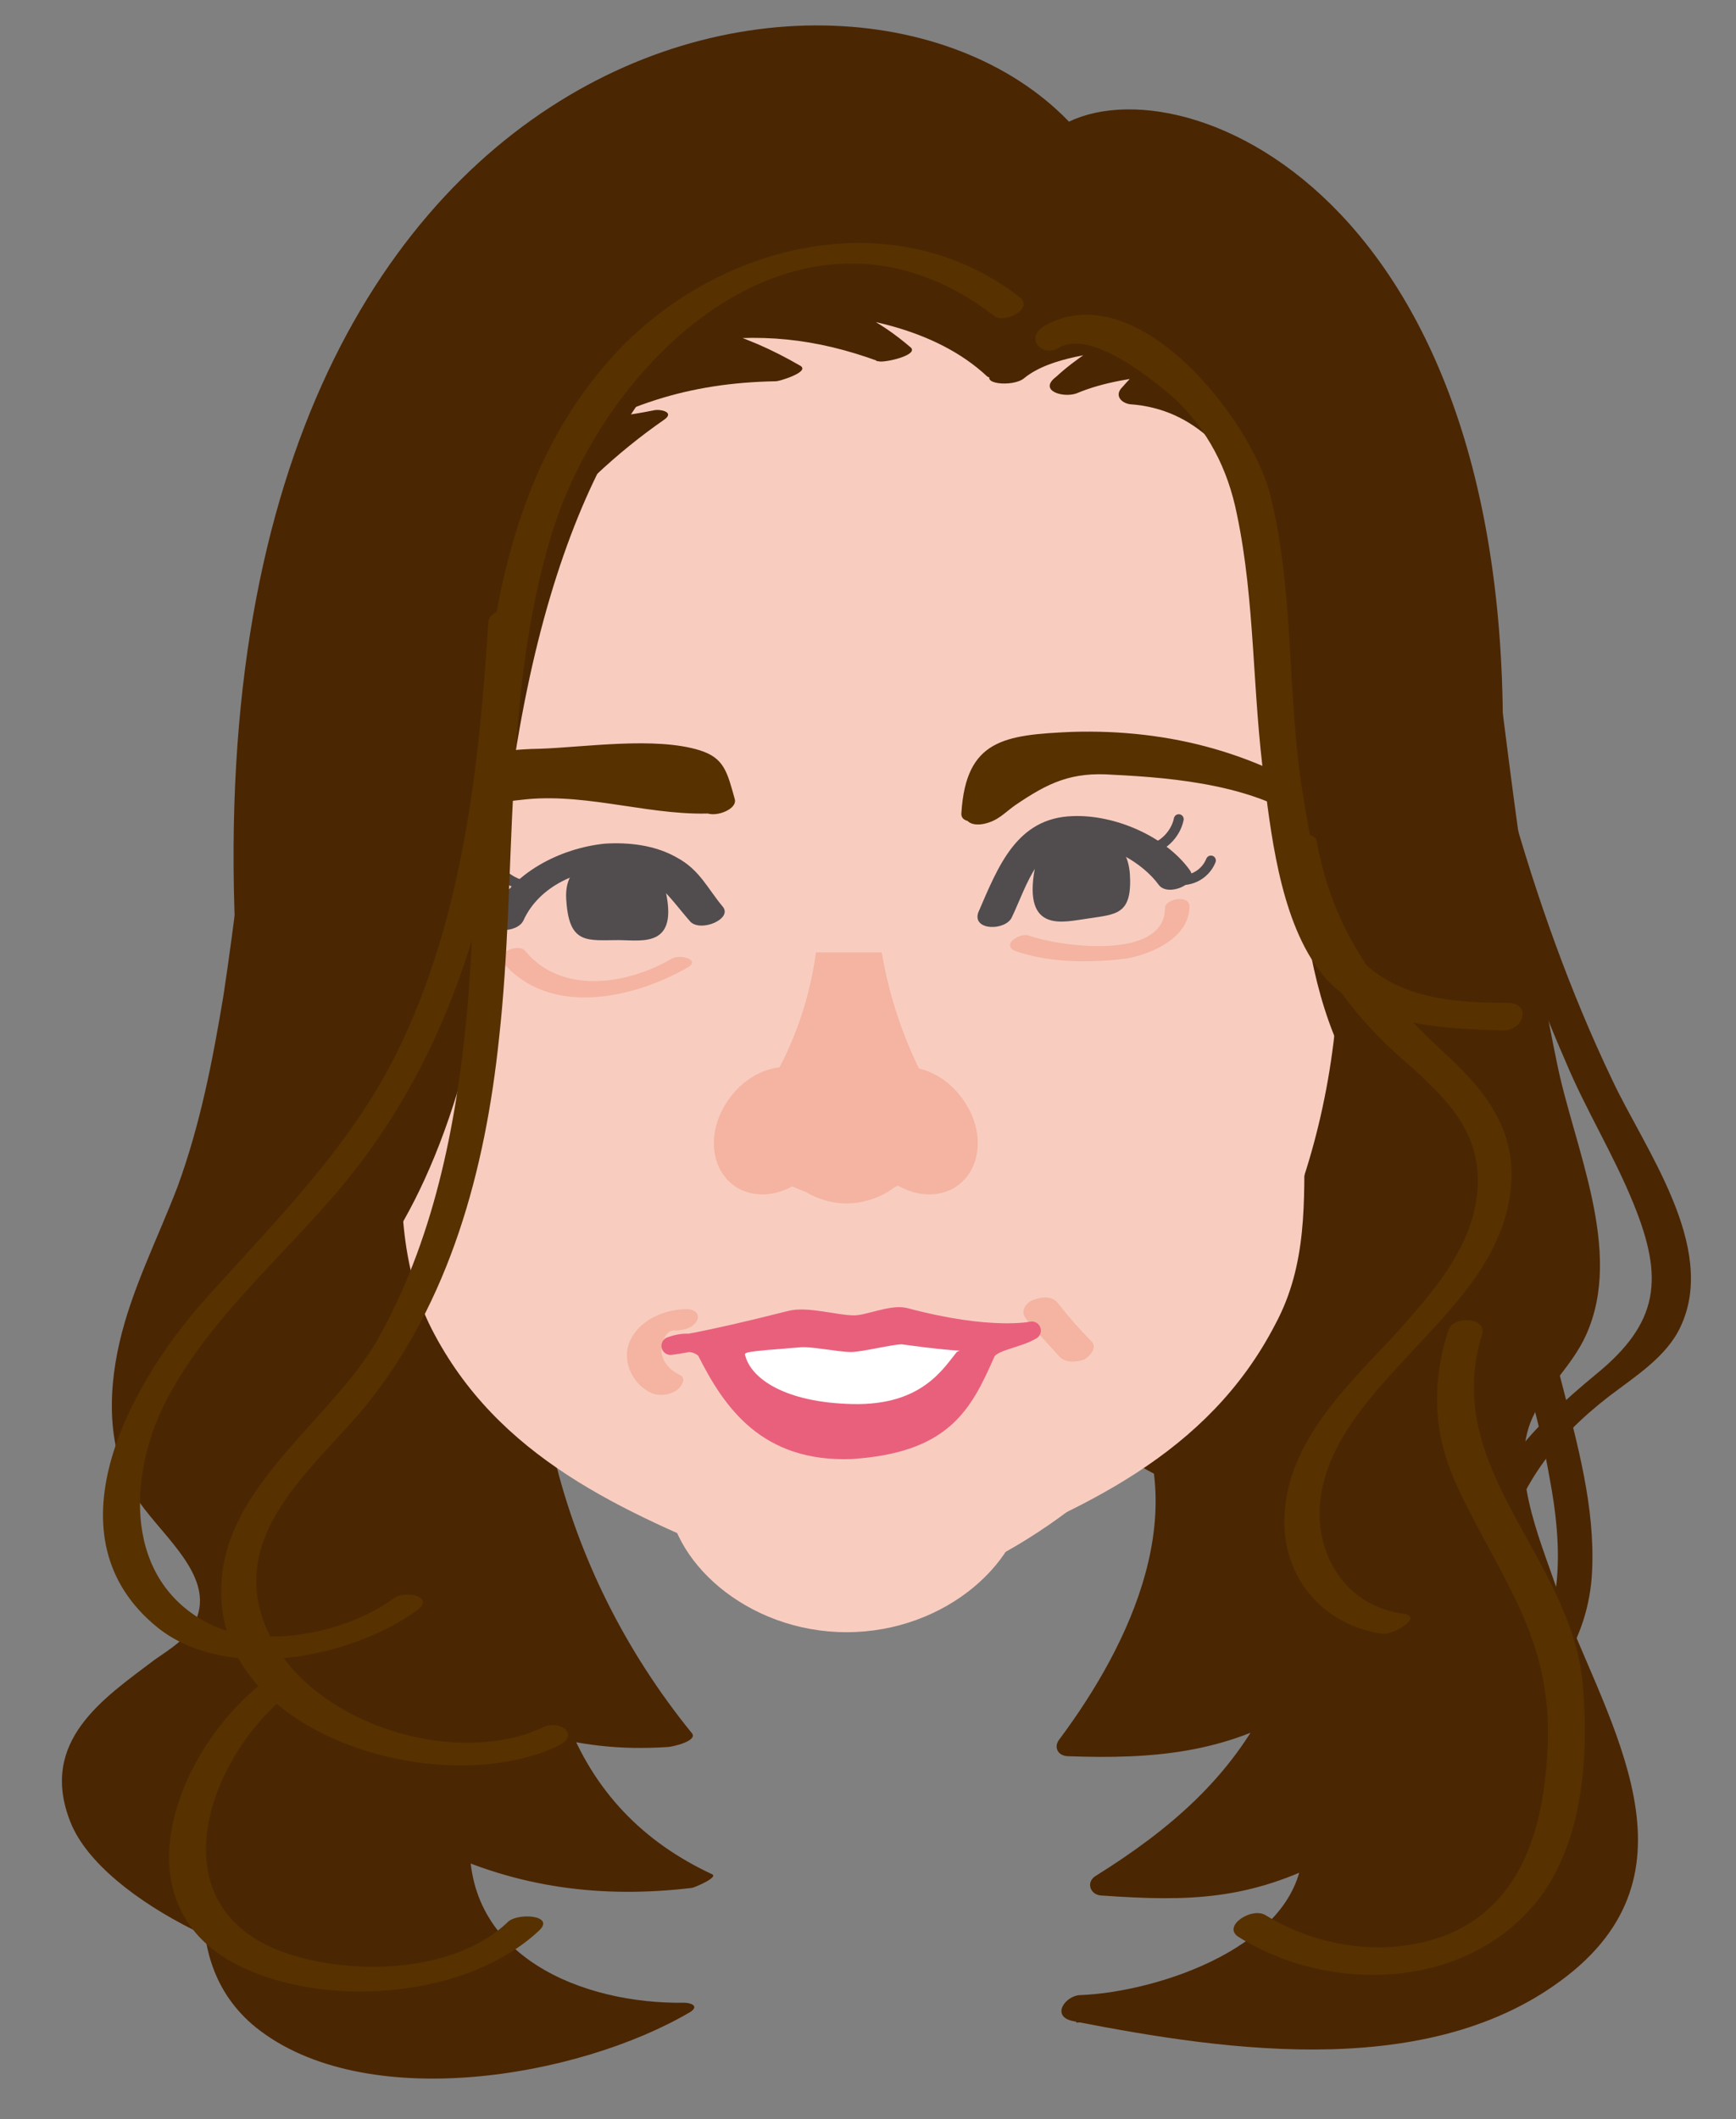
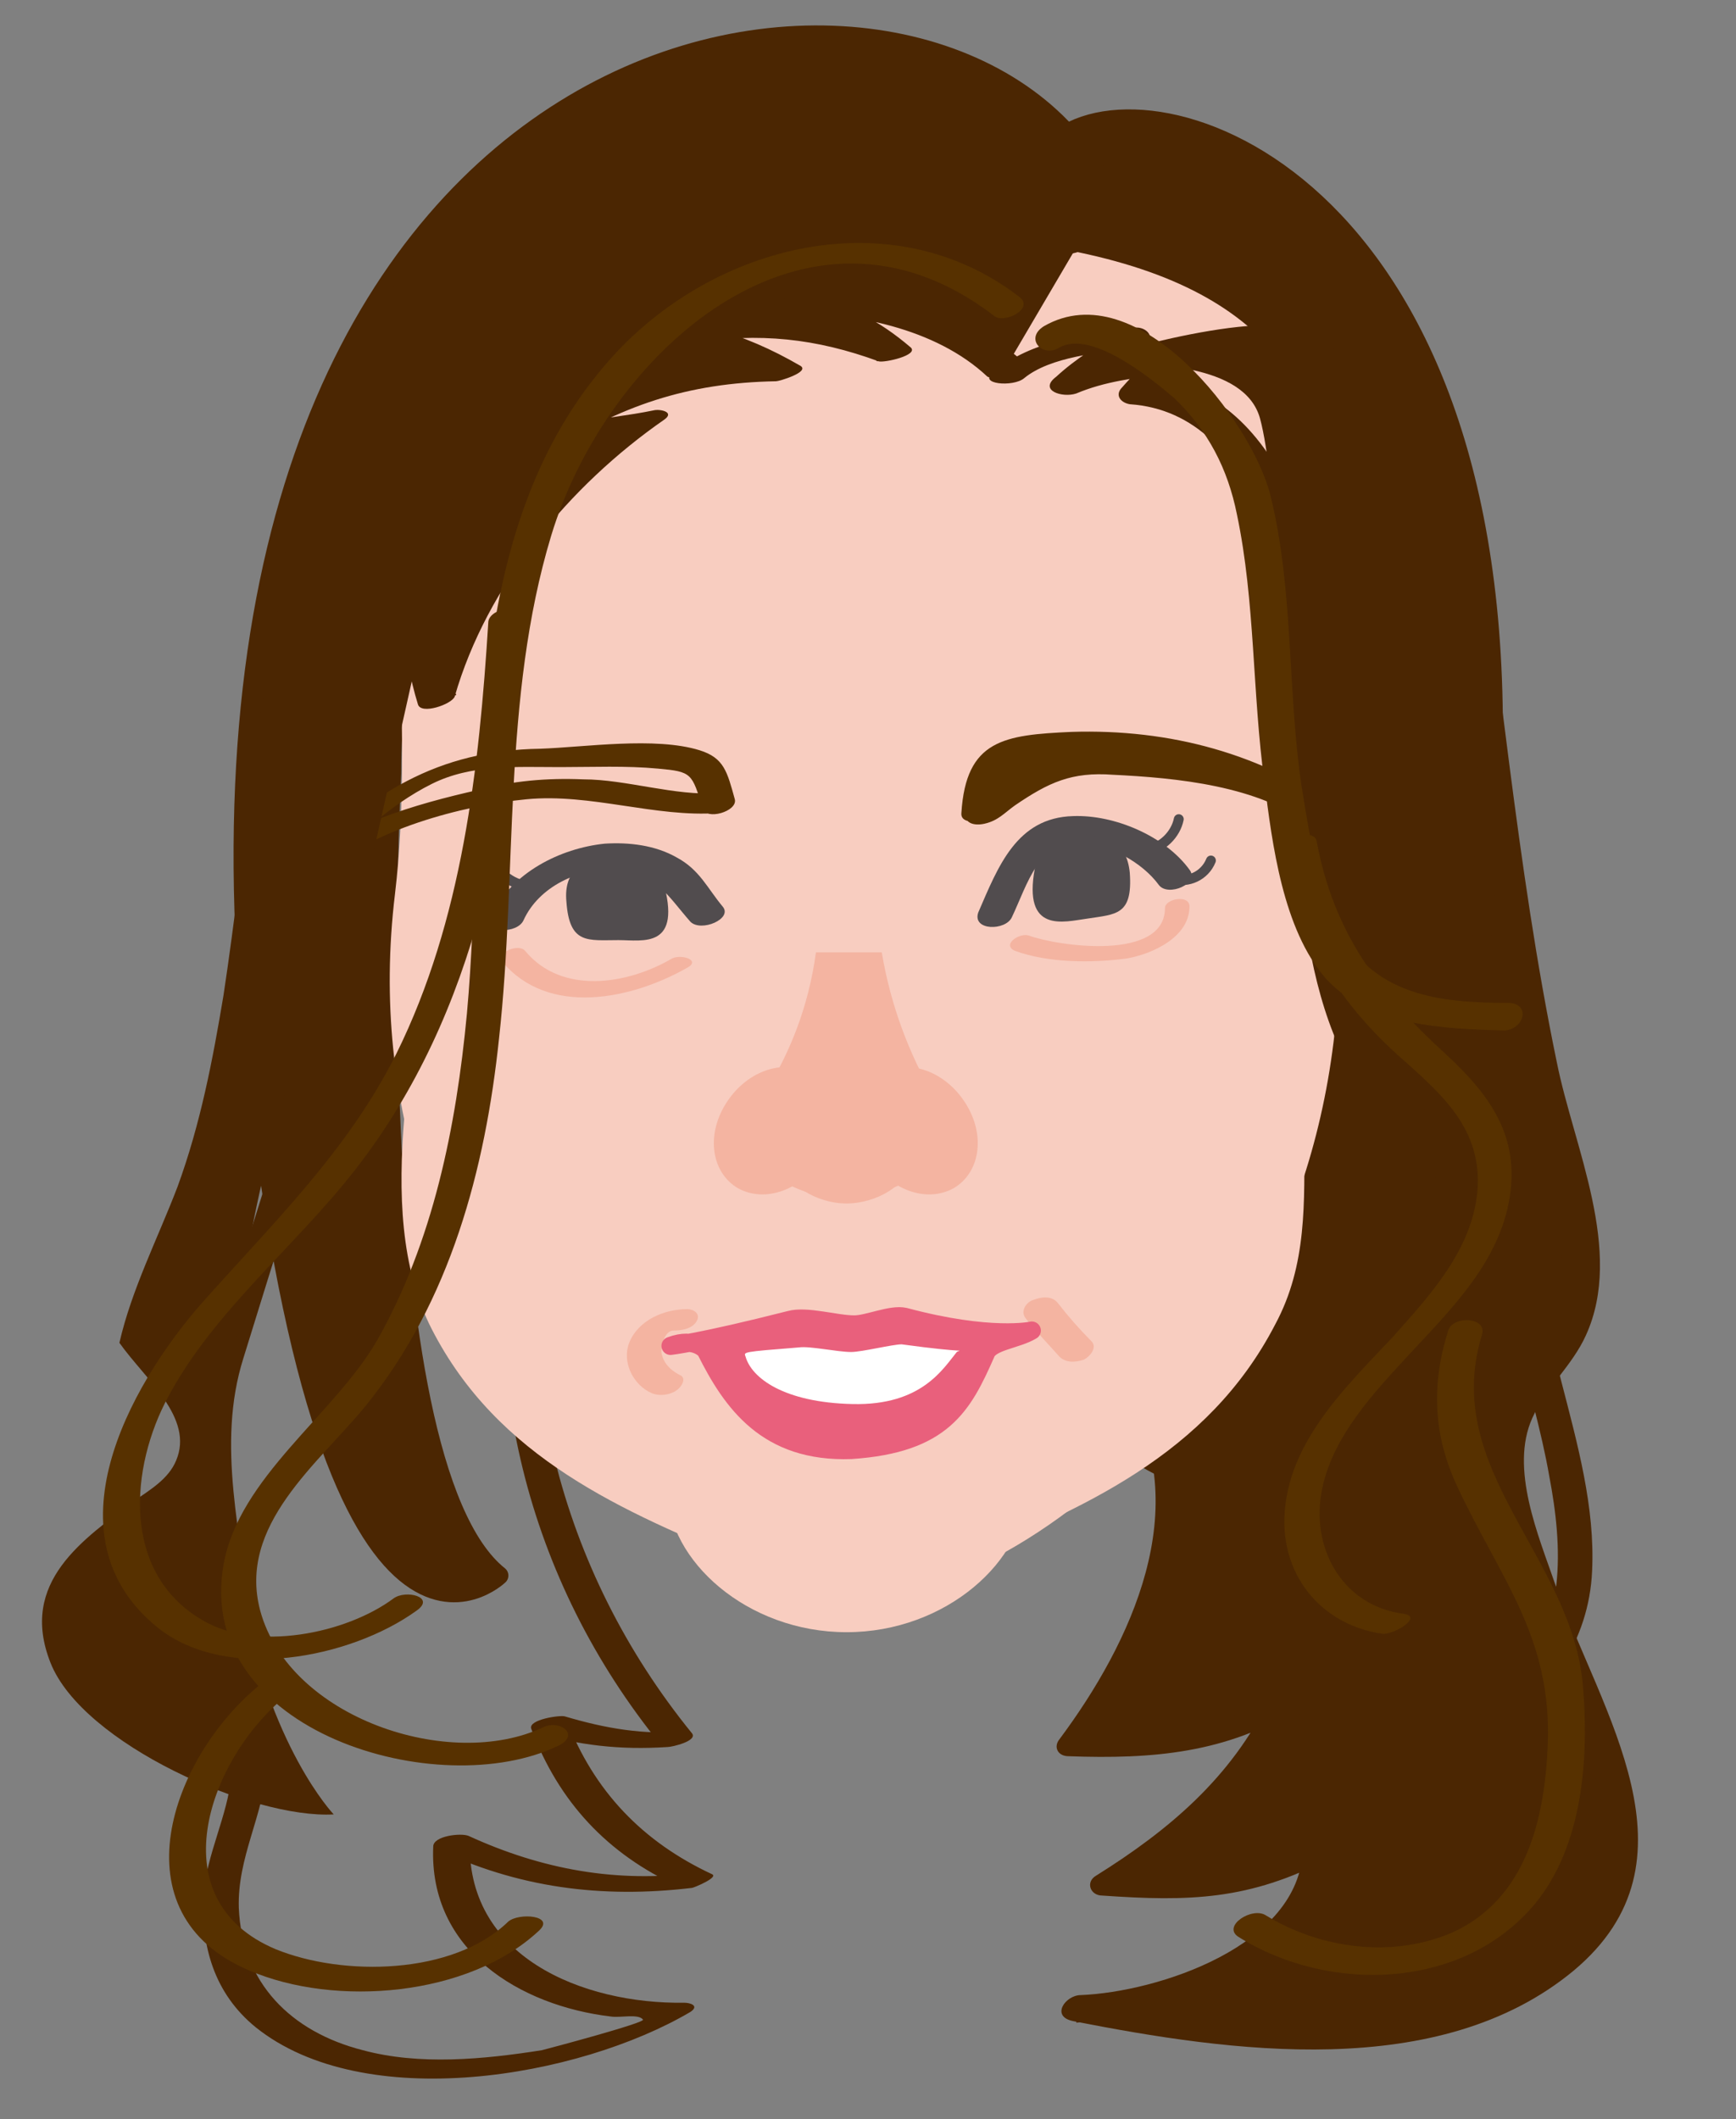
<svg xmlns="http://www.w3.org/2000/svg" version="1.1" id="レイヤー_1" x="0px" y="0px" viewBox="0 0 113.4 138.4" style="enable-background:new 0 0 113.4 138.4;" xml:space="preserve">
  <rect x="0" y="0" width="113.4" height="138.4" fill="#808080" stroke="none" />
  <style type="text/css">
	.st0{fill:#4B2602;}
	.st1{fill:#4B2602;stroke:#4B2602;stroke-width:1.219;stroke-linecap:round;stroke-linejoin:round;stroke-miterlimit:10;}
	.st2{fill:#F8CDC0;}
	.st3{fill:#F4B4A1;}
	.st4{fill:#514C4E;}
	.st5{fill:none;stroke:#514C4E;stroke-width:0.645;stroke-linecap:round;stroke-linejoin:round;stroke-miterlimit:10;}
	.st6{fill:#573100;}
	.st7{fill:none;stroke:#514C4E;stroke-width:0.658;stroke-linecap:round;stroke-linejoin:round;stroke-miterlimit:10;}
	.st8{fill:#E9607C;stroke:#E9607C;stroke-width:1.185;stroke-linecap:round;stroke-linejoin:round;stroke-miterlimit:10;}
	.st9{fill:#FFFFFF;}
</style>
  <g>
-     <path class="st0" d="M35,75.5c-3,13.2,0.6,27.7,9.3,38.1c-2.8,0.3-5.7-0.1-8.3-1c1.5,4.6,5.1,8.4,9.6,10.2   c-5.4,0.9-11.1,0-15.9-2.5c-0.4,2.8,1,5.5,3,7.5c2,1.9,6.4,3.8,11.6,3.5c-4.6,3.1-15.8,4.5-21.4,3c-2.5-0.7-5-1.9-6.6-4   c-3-4-1.5-9.7,0.1-14.5l-2.5-23.6l7.4-23.6" />
    <g>
      <path class="st0" d="M33.8,75.7c-2.8,13.7,0.6,27.5,9.4,38.3c0.5-0.3,1.1-0.6,1.6-0.9c-2.8,0.2-5.2-0.2-7.9-1    c-0.3-0.1-2.4,0.2-2.2,0.8c1.8,4.8,5,8.2,9.6,10.3c0.4-0.3,0.9-0.6,1.3-0.9c-5.3,0.7-10.2-0.2-15-2.4c-0.5-0.2-2.3,0-2.3,0.7    C28,127.4,34,131,39.9,131.7c0.6,0.1,1.8-0.2,2.1,0.2c0.2,0.2-6.2,1.9-6.6,2c-3.8,0.6-8,1-11.7,0c-4.7-1.2-7.9-4.4-8.1-9.3    c-0.1-3.3,1.6-6,1.8-9.1c0.2-3-0.7-6.4-1-9.3c-0.6-5.9-2.3-11.8-0.5-17.5c2.1-6.8,4.2-13.5,6.4-20.3c0.2-0.5-2.1-0.2-2.3,0.4    c-2.1,6.8-4.2,13.5-6.4,20.3c-1.7,5.5-0.3,11,0.4,16.8c0.3,3.2,1.3,6.9,1.1,10.1c-0.2,2.5-1.6,5.1-1.8,7.7    c-0.2,3.4,0.7,6.5,3.4,8.7c7.1,5.7,21.1,3.3,28.4-1c0.6-0.4,0-0.6-0.4-0.6c-6.6,0.1-14.4-3-14-10.8c-0.8,0.2-1.5,0.5-2.3,0.7    c5.4,2.6,10.9,3.3,16.8,2.6c0.1,0,1.8-0.7,1.3-0.9c-4.5-2.1-7.7-5.4-9.5-10.1c-0.7,0.3-1.4,0.5-2.2,0.8c3,0.9,5.7,1.2,8.8,1    c0.3,0,2-0.4,1.6-0.9c-8.7-10.7-12.1-24.4-9.3-37.9C36.3,74.7,33.9,75.1,33.8,75.7L33.8,75.7z" />
    </g>
  </g>
  <g>
    <path class="st0" d="M94.6,30.6c1.2,6.9,3.4,32.2,8.1,49c2.8,9.9-5.7,10.4-4.3,17.2c2.8,13.8,9.3,19,7.1,27.4   c-3.7,6-11.3,12-35.1,7.2c3.6-0.2,4.3-0.1,7.6-1.7c3.3-1.6,8.7-5.3,8.3-8.8c-5.6,3-6.8,2.8-13.9,2.2c6.8-4,9.8-7.9,11.6-11.8   c-4.3,3-8.7,3-13.9,2.8c4.3-5.5,9.7-16,4.4-23.5" />
    <g>
      <path class="st0" d="M93.4,30.9c1.8,11.1,2.8,22.3,4.7,33.3c0.6,3.4,1.3,6.8,2.1,10.2c0.7,3.2,2.3,6.8,1.8,10.1    c-0.6,3.9-4.3,6.1-4.9,9.9c-1.4,9.7,12.5,22.2,6,31.2c-6.9,9.5-22.8,6.6-32.3,4.8c-0.2,0.6-0.4,1.1-0.5,1.7    c6.1-0.3,16.9-4,17.1-11.4c0-0.8-1.2-0.8-1.7-0.6c-4.4,2.3-8,2.4-12.9,2.1c0.1,0.4,0.2,0.9,0.4,1.3c5.1-3.1,9.3-6.8,12-12.2    c0.6-1.2-1.4-0.9-1.9-0.6c-4,2.5-8.1,2.6-12.7,2.5c0.2,0.4,0.4,0.8,0.6,1.1c5.2-6.9,9.5-16.3,4.5-24.4c-0.5-0.9-2.8,0-2.2,1    c4.6,7.5,0.4,16.4-4.3,22.7c-0.4,0.5-0.1,1.1,0.6,1.1c5.5,0.2,10.3-0.2,15-3.1c-0.6-0.2-1.3-0.4-1.9-0.6    c-2.5,5.1-6.5,8.5-11.3,11.5c-0.7,0.4-0.4,1.3,0.4,1.3c5.7,0.4,9.6,0.3,14.8-2.4c-0.6-0.2-1.1-0.4-1.7-0.6    c-0.2,6.3-9.5,9.3-14.5,9.5c-1,0-2,1.4-0.5,1.7c10.2,2,23.9,4,32.7-3.3c8.6-7.2,1.8-16.8-1.2-25.2c-1.1-3.2-3-7.6-1.5-10.9    c0.9-2,2.6-3.4,3.5-5.4c2.5-5.5-0.8-12.3-1.9-17.8c-2.7-13-3.7-26.2-5.8-39.3C95.6,29.3,93.3,29.8,93.4,30.9L93.4,30.9z" />
    </g>
  </g>
  <path class="st1" d="M56.4,22.1c0,0,30.9-0.6,30.9,28.3c0,0-4,36.7-13.4,44.2c0,0,20.2,16.8,23.5-41.5C99.7,13.4,77,4.5,69.7,8.7  C55.6-6.8,9.1,2.8,16.7,70c4.9,43.5,15.9,32.9,15.9,32.9c-9.4-7.5-7-52.4-7-52.4C25.5,21.5,56.4,22.1,56.4,22.1" />
  <path class="st2" d="M87.3,57.3c2.5,30.4-20.6,47.1-31.3,47.1s-33.6-17.8-30.2-46c2.6-21.8-8.4-43.2,29.5-43.2  C96.6,15.1,85.5,36,87.3,57.3z" />
  <g>
    <g>
      <path class="st2" d="M83.8,58.4c0.4,9.7,0.3,16.5,0.2,21.3c-0.1,4.8-2.7,8.6-6,12.4c-3.3,3.8-11.4,7.2-16.3,9.2    c-0.7-1.3,5.8-5.7,6.4-7c3.8-8.9,7.5-17.8,11.3-26.7" />
      <g>
        <path class="st2" d="M82.6,58.8c0.2,4.4,0.3,8.8,0.3,13.2c0,3.7,0.5,8.2-0.7,11.8c-3.1,9.6-12.3,13.7-21,17.2     c0.6,0.1,1.1,0.1,1.7,0.2c-0.2-1.7,4.1-4.2,5.1-5.3c1.4-1.6,1.9-3.1,2.8-5.1c3.3-7.7,6.5-15.4,9.8-23.2c0.3-0.7-2-0.5-2.4,0.3     c-3.5,8.3-6.7,16.8-10.6,24.9c-1.4,2.9-3.5,4.1-5.7,6.4c-0.7,0.8-1.5,1.5-1.4,2.6c0.1,0.6,1.4,0.3,1.7,0.2     c8.5-3.4,16.7-7,21.1-15.5c2.1-3.9,1.9-8,1.9-12.3c0-5.3-0.1-10.7-0.3-16C85,57.4,82.6,57.9,82.6,58.8L82.6,58.8z" />
      </g>
    </g>
    <g>
      <path class="st2" d="M29.2,58.6c-0.4,9.7-1.6,16.5-1.6,21.3c0.1,4.8,2.7,8.6,5.9,12.4c3.3,3.8,11.4,7.2,16.3,9.2    c0.7-1.3-5.8-5.7-6.4-7c-3.8-8.9-7.5-17.8-11.3-26.7" />
      <g>
        <path class="st2" d="M28,58.7c-0.4,8.5-3.9,20.1,0.2,28.1c4.3,8.4,12.4,11.9,20.7,15.3c0.6,0.2,2,0.1,2.1-0.7     c0.3-3-5.9-6.2-7.1-9c-3.6-8.2-7-16.6-10.5-24.9c-0.4-0.9-2.7-0.2-2.4,0.6c3.3,7.7,6.5,15.4,9.8,23.1c0.9,2,1.4,3.7,2.9,5.2     c1.1,1.1,5.1,3.5,4.9,5.2c0.7-0.2,1.4-0.5,2.1-0.7c-8.4-3.4-17.1-7.1-20.9-16.1C28.3,81,28.8,77,29.2,73     c0.5-4.8,0.9-9.7,1.2-14.5C30.4,57.4,28,57.9,28,58.7L28,58.7z" />
      </g>
    </g>
  </g>
  <path class="st2" d="M67,97.3c0,4.6-5.2,9.3-11.7,9.3c-6.5,0-11.7-4.7-11.7-9.3c0-4.6,5.2-7.1,11.7-7.1C61.7,90.2,67,92.7,67,97.3z" />
  <g>
    <path class="st3" d="M57.6,62.2c1.2,7.2,4.9,11.6,4.9,11.6c0,1.9-4.3,4.5-7.4,4.5c-3.1,0-7-2.6-7-4.5c0,0,4.2-4.2,5.2-11.6" />
    <g>
      <g>
        <g>
          <g>
            <path class="st3" d="M53.7,75.6c-1.3,2.1-3.7,3-5.5,2c-1.7-1-2.1-3.4-0.8-5.5c1.3-2.1,3.7-3,5.5-2C54.6,71.1,55,73.6,53.7,75.6       z" />
          </g>
        </g>
        <g>
          <g>
            <path class="st3" d="M56.8,75.6c1.3,2.1,3.7,3,5.5,2c1.7-1,2.1-3.4,0.8-5.5c-1.3-2.1-3.7-3-5.5-2       C55.9,71.1,55.6,73.6,56.8,75.6z" />
          </g>
        </g>
      </g>
    </g>
    <path class="st3" d="M55.3,78.6c1.9,0,4.1-1.2,4.1-2.8c0-1.5-2.2-2.8-4.1-2.8c-1.9,0-4.1,1.2-4.1,2.8   C51.2,77.3,53.3,78.6,55.3,78.6z" />
  </g>
  <g>
-     <path class="st0" d="M65.9,24.4c0.6-0.8,3.7-2,8.1-2.4c-1.9,1.2-2.7,1.5-4.3,3c1.9-0.9,2.9-1,6.5-1.5c0,0-1.2,0.8-2.1,1.9   c9,0.1,10,11.4,14,19.4c1-1.4,4.4-24.2-1.6-28.9s-13.1-6.4-19.6-2.5" />
    <g>
      <path class="st0" d="M66.9,24.7c1.7-1.4,5-1.7,7-1.9c-0.2-0.4-0.4-0.8-0.6-1.2c-1.5,0.9-3,1.8-4.3,3c-1.2,0.9,0.4,1.4,1.3,1.1    c1.9-0.8,3.8-1,5.9-1.3c-0.2-0.4-0.4-0.8-0.6-1.2c-0.9,0.6-1.6,1.3-2.3,2.1c-0.5,0.5-0.1,1,0.5,1.1c8.7,0.6,10.2,12.6,13.2,18.9    c0.4,0.8,1.9,0.5,2.3-0.2c1.4-2.6,1.4-6.4,1.6-9.2c0.4-4.5,0.6-9.3-0.2-13.8C88.5,11,75.2,8,66.4,12.7c-1.4,0.8-0.1,1.8,1,1.2    c5.9-3.1,15.4-2.2,19.3,3.9c1.9,2.9,2,7.2,2,10.6c0.1,4.6,0.5,12-1.8,16.2c0.8-0.1,1.5-0.2,2.3-0.2c-3.5-7.3-4.8-19.1-14.8-19.8    c0.2,0.4,0.4,0.7,0.5,1.1c0.5-0.7,1.2-1.2,1.9-1.7c0.8-0.6,0.2-1.4-0.6-1.2c-2.5,0.4-4.8,0.7-7.1,1.7c0.4,0.4,0.8,0.7,1.3,1.1    c1.4-1.1,2.8-2,4.3-3c0.9-0.5,0.2-1.3-0.6-1.2c-3.1,0.4-6.7,0.8-9.2,2.9C63.8,25.1,66.2,25.3,66.9,24.7L66.9,24.7z" />
    </g>
  </g>
  <g>
    <g>
      <g>
        <g>
          <path class="st4" d="M66.1,59.9c1-2.1,1.8-5.2,4.6-4.9c1.8,0.2,3.9,1.3,5,2.8c0.6,0.8,2.7-0.1,2-1c-1.6-2.2-4.9-3.6-7.6-3.5      c-3.7,0.1-4.9,3.3-6.2,6.3C63.5,60.8,65.7,60.8,66.1,59.9L66.1,59.9z" />
        </g>
      </g>
      <path class="st4" d="M73.8,57c0.2,2.8-0.9,2.7-2.8,3c-1.5,0.2-4.2,1-3.4-3.3c0.4-2,1.6-2.2,3.2-2.2C72.2,54.6,73.6,54.9,73.8,57z" />
      <path class="st5" d="M77,53.5c-0.2,1-1.1,1.9-2.1,2" />
      <path class="st5" d="M79.1,56.2c-0.4,1-1.5,1.5-2.5,1.2" />
    </g>
    <g>
      <g>
        <path class="st3" d="M76.1,59.3c0,3.5-7,2.5-8.9,1.8c-0.6-0.2-1.8,0.6-0.9,1c2.2,0.8,5,0.8,7.3,0.5c1.7-0.3,4.1-1.4,4.1-3.4     C77.7,58.4,76.1,58.7,76.1,59.3L76.1,59.3z" />
      </g>
    </g>
  </g>
  <g>
    <g>
-       <path class="st6" d="M46.8,52.4c-0.9,0.3-6.7-1.4-12.5-0.9c-3.7,0.3-12.5,3.3-14.2,5.3c2.5-2.8,6.8-6,9.4-7    c2.3-0.8,13.7-0.3,16.2-0.3C46.1,49.6,46.8,52.4,46.8,52.4" />
      <g>
        <path class="st6" d="M46.9,51.8c-2.8,0.2-6-0.9-8.8-0.9c-2.4-0.1-4.6,0.1-6.9,0.7c-4,0.9-8.9,2.3-12,5.1c0.6,0.1,1.1,0.3,1.7,0.4     c2.1-2.2,4.5-4.5,7.3-5.9c2.6-1.3,5.5-1.1,8.4-1.1c2.1,0,4.3-0.1,6.4,0.1c2.2,0.2,2.2,0.3,2.9,2.6c0.2,0.8,2.3,0.2,2.1-0.6     c-0.5-1.8-0.7-2.7-2.3-3.2c-2.9-0.9-7.5-0.2-10.4-0.1c-6.7,0.1-11.2,2.9-15.9,7.8c-0.9,0.9,1.2,0.9,1.7,0.4     c3.1-2.9,9.1-4.5,13.3-4.9c4.2-0.4,8.4,1.2,12.5,0.9C47.7,52.9,48.4,51.7,46.9,51.8L46.9,51.8z" />
      </g>
    </g>
    <g>
      <path class="st6" d="M64.1,53.2c1,0.1,2.4-2.8,4.9-3.2c3.6-0.6,14.6,0.6,17.7,3.6c-3-2.4-8.5-4.4-11.2-4.9    c-2.5-0.4-7.9-0.3-10.3,0.3c-1.2,0.3-1.4,4-1.4,4" />
      <g>
        <path class="st6" d="M64.3,53.8c0.9-0.2,1.3-0.7,2-1.2c2.2-1.5,3.7-2.2,6.4-2c4.1,0.2,9.6,0.7,13,3.4c0.7-0.3,1.3-0.7,2-1     c-5.2-3.8-11.3-5.4-17.7-5.2c-4.4,0.2-6.9,0.5-7.2,5.3c-0.1,1,2.3,0.5,2.3-0.3c0.5-8.6,17-1.5,20.8,1.3c0.6,0.4,2.6-0.5,2-1     c-3.5-2.9-8.8-3.5-13.2-3.8c-1.8-0.1-3.9-0.3-5.8,0.1c-2,0.5-3.2,2.8-4.9,3.2C62.6,52.9,62.9,54.1,64.3,53.8L64.3,53.8z" />
      </g>
    </g>
  </g>
  <g>
    <path class="st0" d="M70.5,23.7c4.8-0.1,10.8,0.1,11.8,3.6c1.1,4,1.4,15.8,1.7,19.4c1,12.6,1.1,22.4,8.4,28   c3.8-12.2,5.7-24.5,2.6-36.9c-1.7-7.1-6.1-14.7-9.7-16.2S70.5,23.7,70.5,23.7z" />
  </g>
  <g>
    <g>
      <g>
        <g>
          <path class="st4" d="M47.2,59.2c-1-1.2-1.5-2.4-3-3.2c-1.4-0.8-3.1-1-4.7-0.9c-2.9,0.3-6.1,1.9-7.4,4.7      c-0.5,1.2,1.7,1.2,2.1,0.3c1-2.2,3.6-3.4,5.9-3.3c2.7,0.1,3.5,1.7,5,3.4C45.8,60.9,47.9,60,47.2,59.2L47.2,59.2z" />
        </g>
      </g>
      <path class="st4" d="M37,58.9c0.2,2.8,1.4,2.5,3.4,2.5c1.6,0,4.2,0.6,2.9-3.9c-0.6-2-2-1.9-3.6-1.6C38.1,56.2,36.8,56.8,37,58.9z" />
      <path class="st7" d="M32.3,56.3c0.4,1,1.5,1.6,2.5,1.6" />
      <path class="st7" d="M30.6,59.2c0.6,0.9,1.8,1.2,2.8,0.8" />
    </g>
    <g>
      <g>
        <path class="st3" d="M32.8,62.8c3,3.6,8.4,2.5,12.1,0.4c0.9-0.5-0.4-0.9-1-0.6c-2.9,1.7-7.2,2.4-9.6-0.5     C33.9,61.6,32.4,62.2,32.8,62.8L32.8,62.8z" />
      </g>
    </g>
  </g>
  <g>
-     <path class="st0" d="M67.1,20.6c-8.7-6.2-30-7.4-34.3,35.3c-3.1,30.5-15.5,32.4-18.2,34.8c-1.2-11.4,5.6-19.4,4.5-30.6   c-0.6-6.4,1.1-29,3.3-32.5C27.5,19.7,36.1,7,44.7,5c9-2.1,19.4-2.7,26.1,4.2" />
-   </g>
+     </g>
  <g>
    <path class="st0" d="M65.7,24c-2.6-2.8-10.1-4.4-13.9-4.3c2.7,0.6,4.9,1.6,6.7,3.4c-5-2-8.9-2-13-1.2c2.6,0.7,3.6,1.2,5.7,2.4   c-7.2,0-11.1,1.6-16.4,5.1c2.7-2.3,4.3-1.4,7.7-2.2c-5.6,3.7-12.3,11.9-13.9,18.4c-1.6-4.4-1.2-9.3-0.5-14c0.5-3.4,1-6.9,3.2-9.6   c1.9-2.4,4.7-3.8,7.4-5c3.1-1.4,6.3-2.6,9.6-2.9c3.4-0.3,19.6-0.4,22.1,1.9" />
    <g>
      <path class="st0" d="M66.8,23.6c-3.7-3.4-9.7-4.4-14.6-4.4c-0.3,0-2.4,0.8-1.5,1.1c2.5,0.6,4.6,1.6,6.6,3.3    c0.7-0.3,1.4-0.6,2.1-0.9c-4.6-1.6-8.9-2-13.7-1.2c-0.2,0-2,0.8-1.2,1c2,0.6,3.8,1.3,5.6,2.4c0.5-0.3,1.1-0.7,1.6-1    c-6.7,0.1-12.2,1.9-17.8,5.6c0.6,0.1,1.2,0.1,1.8,0.2c1.2-0.8,2.5-1.2,3.9-1.4c0.4,0,0.9-0.1,1.3-0.2c0.1-0.4-1.5,0.7-1.5,0.7    c-1.6,1.7-3.4,3.1-5,4.9c-3.1,3.6-5.7,7.6-7,12.2c0.8-0.2,1.6-0.3,2.4-0.5c-1.8-5.8-1.3-12.4,0.2-18.2c2-7.8,11-11.9,18.5-12.5    c3.4-0.2,6.9-0.1,10.4,0c3.1,0.1,7.7-0.1,10.3,1.8c0.6,0.4,2.7-0.5,2.2-0.9c-3.2-2.4-9-2-12.8-2.1c-4.5-0.1-9.2-0.4-13.7,0.7    c-5.5,1.3-12.6,4-15.7,9.1c-3.6,5.9-3.9,16.2-1.9,22.7c0.2,0.7,2.2,0,2.4-0.5c2.1-7.3,7.5-13.8,13.7-18.1c0.7-0.5-0.3-0.7-0.7-0.6    c-3.4,0.7-6,0.5-8.8,2.6c-1,0.8,1.4,0.5,1.8,0.2c4.8-3.1,9.2-4.6,15-4.7c0.2,0,2.2-0.6,1.6-1c-1.9-1.1-3.7-1.9-5.9-2.5    c-0.4,0.3-0.8,0.7-1.2,1c4.4-0.7,8.1-0.3,12.2,1.2c0.4,0.1,2.6-0.4,2.1-0.9c-2.1-1.8-4.1-2.8-6.8-3.4c-0.5,0.4-1,0.7-1.5,1.1    c4.5,0,9.9,1,13.3,4.2C65.1,24.9,67.2,24,66.8,23.6L66.8,23.6z" />
    </g>
  </g>
  <g>
    <g>
      <path class="st6" d="M98.5,65.5c-4.5,0-8.9-0.5-11.1-5c-1.4-2.8-1.9-6.2-2.4-9.3c-0.9-6.2-0.5-12.7-2-18.8    c-1.2-4.9-8.7-14.6-14.8-11.1c-1.3,0.8-0.1,2.1,1,1.4c2.1-1.2,6.1,2.1,7.5,3.3c2.2,2.1,3.5,4.6,4.1,7.6c1.2,5.7,1,11.7,1.8,17.5    c0.5,4,1.2,9.6,4,12.8c2.8,3.1,7.7,3.3,11.7,3.4C99.6,67.2,100,65.5,98.5,65.5L98.5,65.5z" />
    </g>
  </g>
  <g>
    <g>
-       <path class="st0" d="M92.5,34c1.6,11.8,5,24.4,9.8,35.4c1.3,3.1,3.1,6,4.4,9.2c2,4.9,1.7,7.8-2.5,11.2c-4.1,3.4-7.2,6.6-8.4,12    c-0.2,1.1,2.1,0.8,2.3-0.2c1-4.5,3.5-7.7,7-10.4c1.7-1.3,3.8-2.6,4.7-4.6c2.4-5.2-2.4-11.6-4.5-16.1c-5.4-11.3-8.9-24.8-10.6-37.1    C94.6,32.3,92.3,32.9,92.5,34L92.5,34z" />
-     </g>
+       </g>
  </g>
  <g>
    <g>
      <path class="st0" d="M98.3,78.1c-0.8,6,1.9,12.5,2.9,18.3c0.9,4.7,1.1,9.8-2.3,13.5c-3.5,3.9-8.9,6.3-14,7.2    c-1.5,0.3-1,1.8,0.4,1.5c8.1-1.5,18.3-6.8,18.7-16c0.4-8.3-4.6-16.5-3.5-24.7C100.8,76.8,98.4,77.1,98.3,78.1L98.3,78.1z" />
    </g>
  </g>
  <g>
-     <path class="st0" d="M65.9,8c-0.7-1.5-2.2-2.5-3.7-3.2C53,0.3,41.4,3,33.6,9.5S21.4,25.6,19.1,35.3S16.1,55.1,14.6,65   c-0.7,4.2-1.5,8.4-3,12.5c-1.3,3.4-3,6.7-3.8,10.2S7,95.1,9.1,98.1c1.7,2.4,4.9,4.9,3.7,7.7c-0.5,1.2-1.7,1.9-2.7,2.6   c-3.3,2.5-7.6,5.3-5.5,10.6s13.2,10.2,18.5,9.9c0,0-17-17.7,2.7-63.3l8-35.7L65.9,8z" />
+     <path class="st0" d="M65.9,8c-0.7-1.5-2.2-2.5-3.7-3.2C53,0.3,41.4,3,33.6,9.5S21.4,25.6,19.1,35.3S16.1,55.1,14.6,65   c-0.7,4.2-1.5,8.4-3,12.5c-1.3,3.4-3,6.7-3.8,10.2c1.7,2.4,4.9,4.9,3.7,7.7c-0.5,1.2-1.7,1.9-2.7,2.6   c-3.3,2.5-7.6,5.3-5.5,10.6s13.2,10.2,18.5,9.9c0,0-17-17.7,2.7-63.3l8-35.7L65.9,8z" />
  </g>
  <g>
    <g>
      <path class="st6" d="M66.6,19.4C58.3,13,46.7,15.9,40,23.3C29.7,34.7,31.8,52,30.5,66.2c-0.7,7.4-2.2,14.9-5.9,21.4    c-2.8,4.8-9,8.9-10,14.6c-1.9,10.9,14.1,15.6,21.9,11.8c1.4-0.7,0.1-1.7-1-1.2c-6.1,2.9-16.6-0.6-18.5-7.6    c-1.5-5.6,3.8-9.6,6.9-13.4c5.5-6.8,7.8-15.4,8.7-24C33.8,57,32.8,45.6,36,35c3.6-11.9,16.6-23.8,28.9-14.4    C65.5,21.2,67.6,20.2,66.6,19.4L66.6,19.4z" />
    </g>
  </g>
  <g>
    <g>
      <path class="st6" d="M31.9,40.6c-0.6,9.6-1.7,19.5-6,28.2c-3.2,6.4-8.1,11.1-12.8,16.4c-4.7,5.4-10.1,15.2-2.8,21.1    c4.5,3.6,12.6,2,16.9-1.1c1.3-0.9-0.7-1.4-1.5-0.8c-3.1,2.3-9,3.5-12.5,1.4c-5.3-3.1-4.7-10-2.2-14.6c3-5.6,8.3-9.8,12.2-14.8    c8.1-10.4,10.2-23.2,11-36.1C34.3,39.3,32,39.7,31.9,40.6L31.9,40.6z" />
    </g>
  </g>
  <g>
    <g>
      <path class="st6" d="M16.9,110.1c-5.7,4.7-9.4,14.9-0.6,18.6c5.6,2.4,14.3,1.7,18.9-2.6c1.1-1-1.3-1.2-2-0.6    c-3.6,3.5-10.8,3.6-15.2,1.8c-7.6-3.2-4.4-12.2,0.4-16.3C19.7,110,17.8,109.4,16.9,110.1L16.9,110.1z" />
    </g>
  </g>
  <g>
    <g>
      <path class="st6" d="M83.7,55.5c1,5.4,3.5,9.7,7.6,13.4c2.8,2.5,5.6,4.8,5.2,9c-0.4,3.8-3.1,6.7-5.5,9.4    c-3.2,3.4-7.2,7.2-7.1,12.3c0.1,3.8,2.8,6.6,6.4,7.1c0.7,0.1,2.7-1.1,1.4-1.3c-3.9-0.5-6-4.1-5.4-7.8c0.6-3.7,3.5-6.7,5.9-9.3    c2.7-2.9,5.7-5.9,6.4-10c0.7-4.1-1.3-6.8-4.1-9.4c-4.4-4-7.4-8-8.5-14C85.8,54.1,83.5,54.6,83.7,55.5L83.7,55.5z" />
    </g>
  </g>
  <g>
    <g>
      <path class="st6" d="M94.6,86.9c-1.1,3.5-1,6.8,0.6,10.2c2.8,6,6.2,9.8,5.9,16.9c-0.2,4.8-1.4,10-6.2,12.2    c-3.9,1.7-8.6,1.1-12.2-1.1c-0.9-0.6-2.9,0.7-1.8,1.4c5.9,3.7,14.7,3.5,19.4-2.2c3.1-3.8,3.5-9.5,3.1-14.2    c-0.7-8.4-9.3-14.1-6.6-22.9C97.2,86,94.9,85.9,94.6,86.9L94.6,86.9z" />
    </g>
  </g>
  <g>
    <g>
      <g>
        <path class="st3" d="M44.9,85.5c-1.5,0-3.2,0.7-3.8,2.2c-0.5,1.3,0.3,2.8,1.5,3.3c0.5,0.2,1.2,0.1,1.6-0.2c0.3-0.2,0.7-0.8,0.2-1     c-0.6-0.3-1.1-0.8-1.2-1.5c0-0.4,0.2-1.4,0.8-1.4c0.5,0,1.2-0.1,1.5-0.6C45.8,85.8,45.3,85.5,44.9,85.5L44.9,85.5z" />
      </g>
    </g>
    <g>
      <g>
        <g>
          <path class="st3" d="M67,86.1c0.7,0.9,1.5,1.7,2.2,2.5c0.4,0.4,1,0.4,1.6,0.2c0.4-0.2,0.9-0.8,0.5-1.2c-0.8-0.8-1.5-1.6-2.2-2.5      c-0.4-0.5-1.1-0.4-1.6-0.2C67.1,85,66.6,85.6,67,86.1L67,86.1z" />
        </g>
      </g>
      <g>
        <path class="st8" d="M55.6,94.7c-5.5,0.2-7.8-3.1-9.5-6.5c0,0-0.7-0.9-2.3-0.3c0,0,1.9-0.2,7.8-1.7c1.1-0.3,3,0.3,4.2,0.3     c0.9,0,2.4-0.7,3.3-0.5c5.6,1.5,8.3,0.9,8.3,0.9c-1,0.6-2.7,0.7-3,1.5C62.9,91.8,61.6,94.3,55.6,94.7z" />
        <path class="st9" d="M62.5,88.3c-0.9,1.1-2.3,3.5-6.8,3.4c-4.5-0.1-6.6-1.7-7-3.1c-0.1-0.3-0.3-0.3,3.5-0.6     c0.7-0.1,2.5,0.3,3.4,0.3c0.7,0,2.7-0.5,3.3-0.5C63.3,88.4,62.8,88.1,62.5,88.3z" />
      </g>
    </g>
  </g>
</svg>